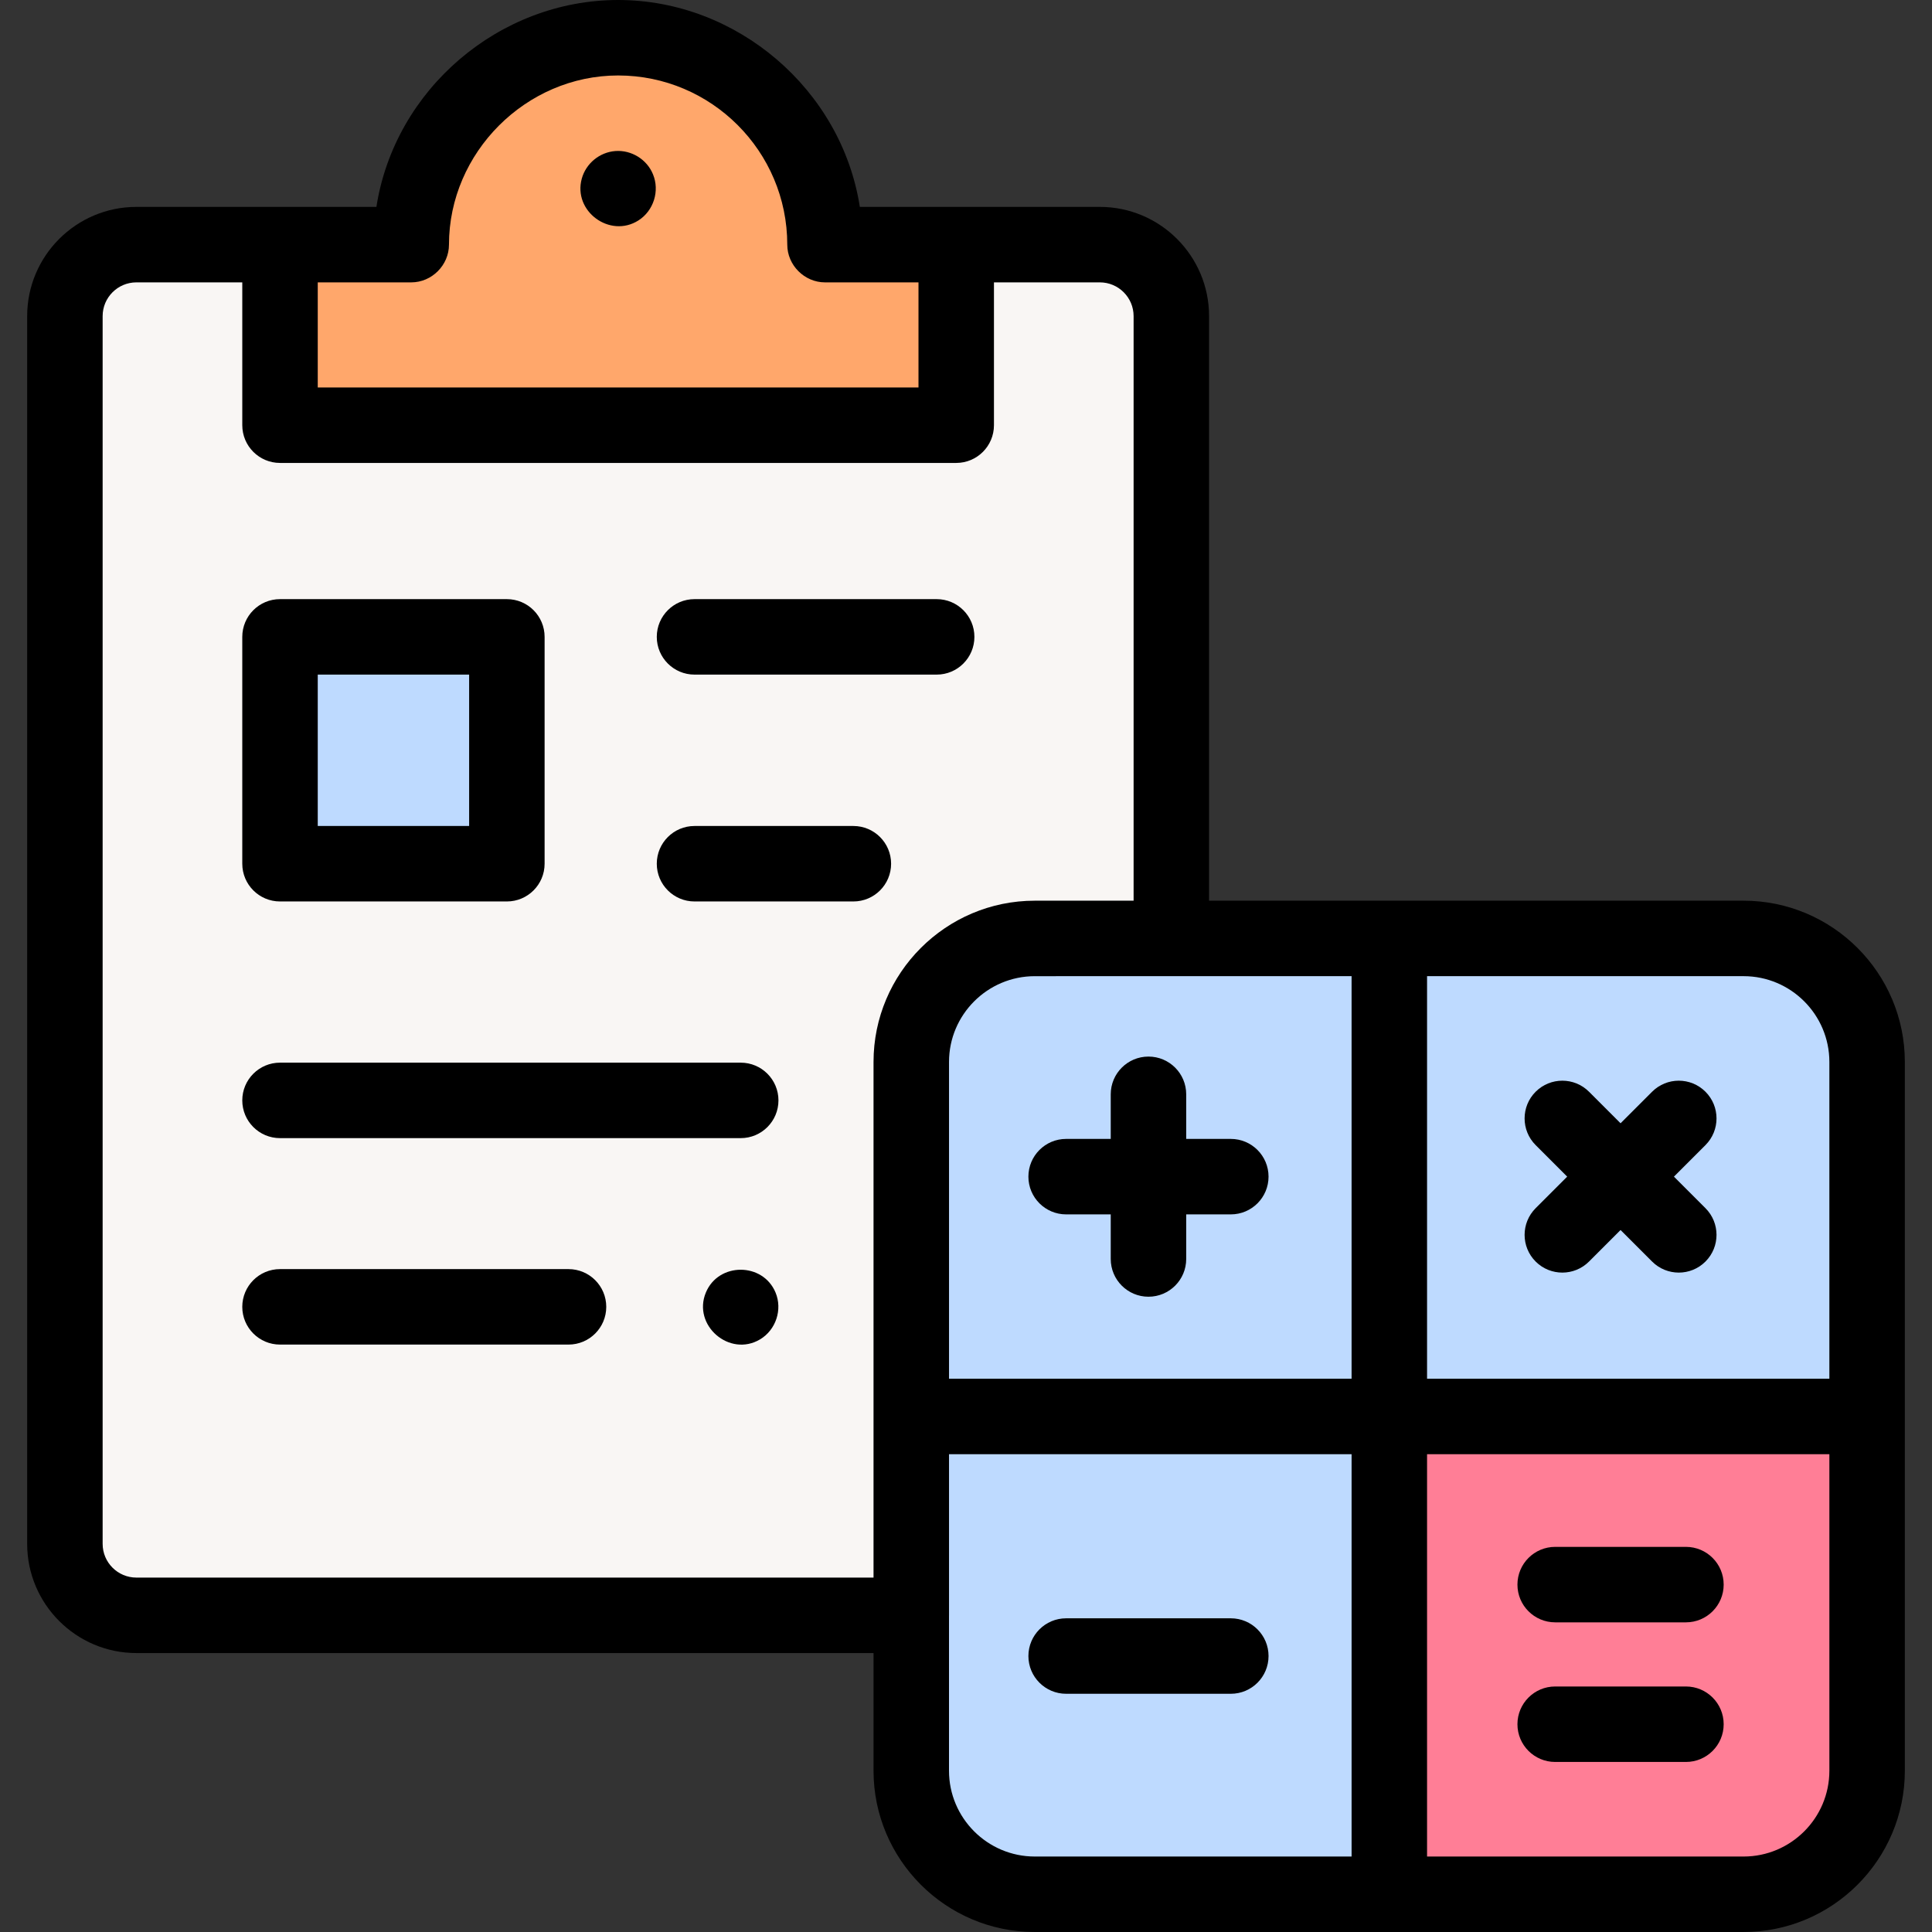
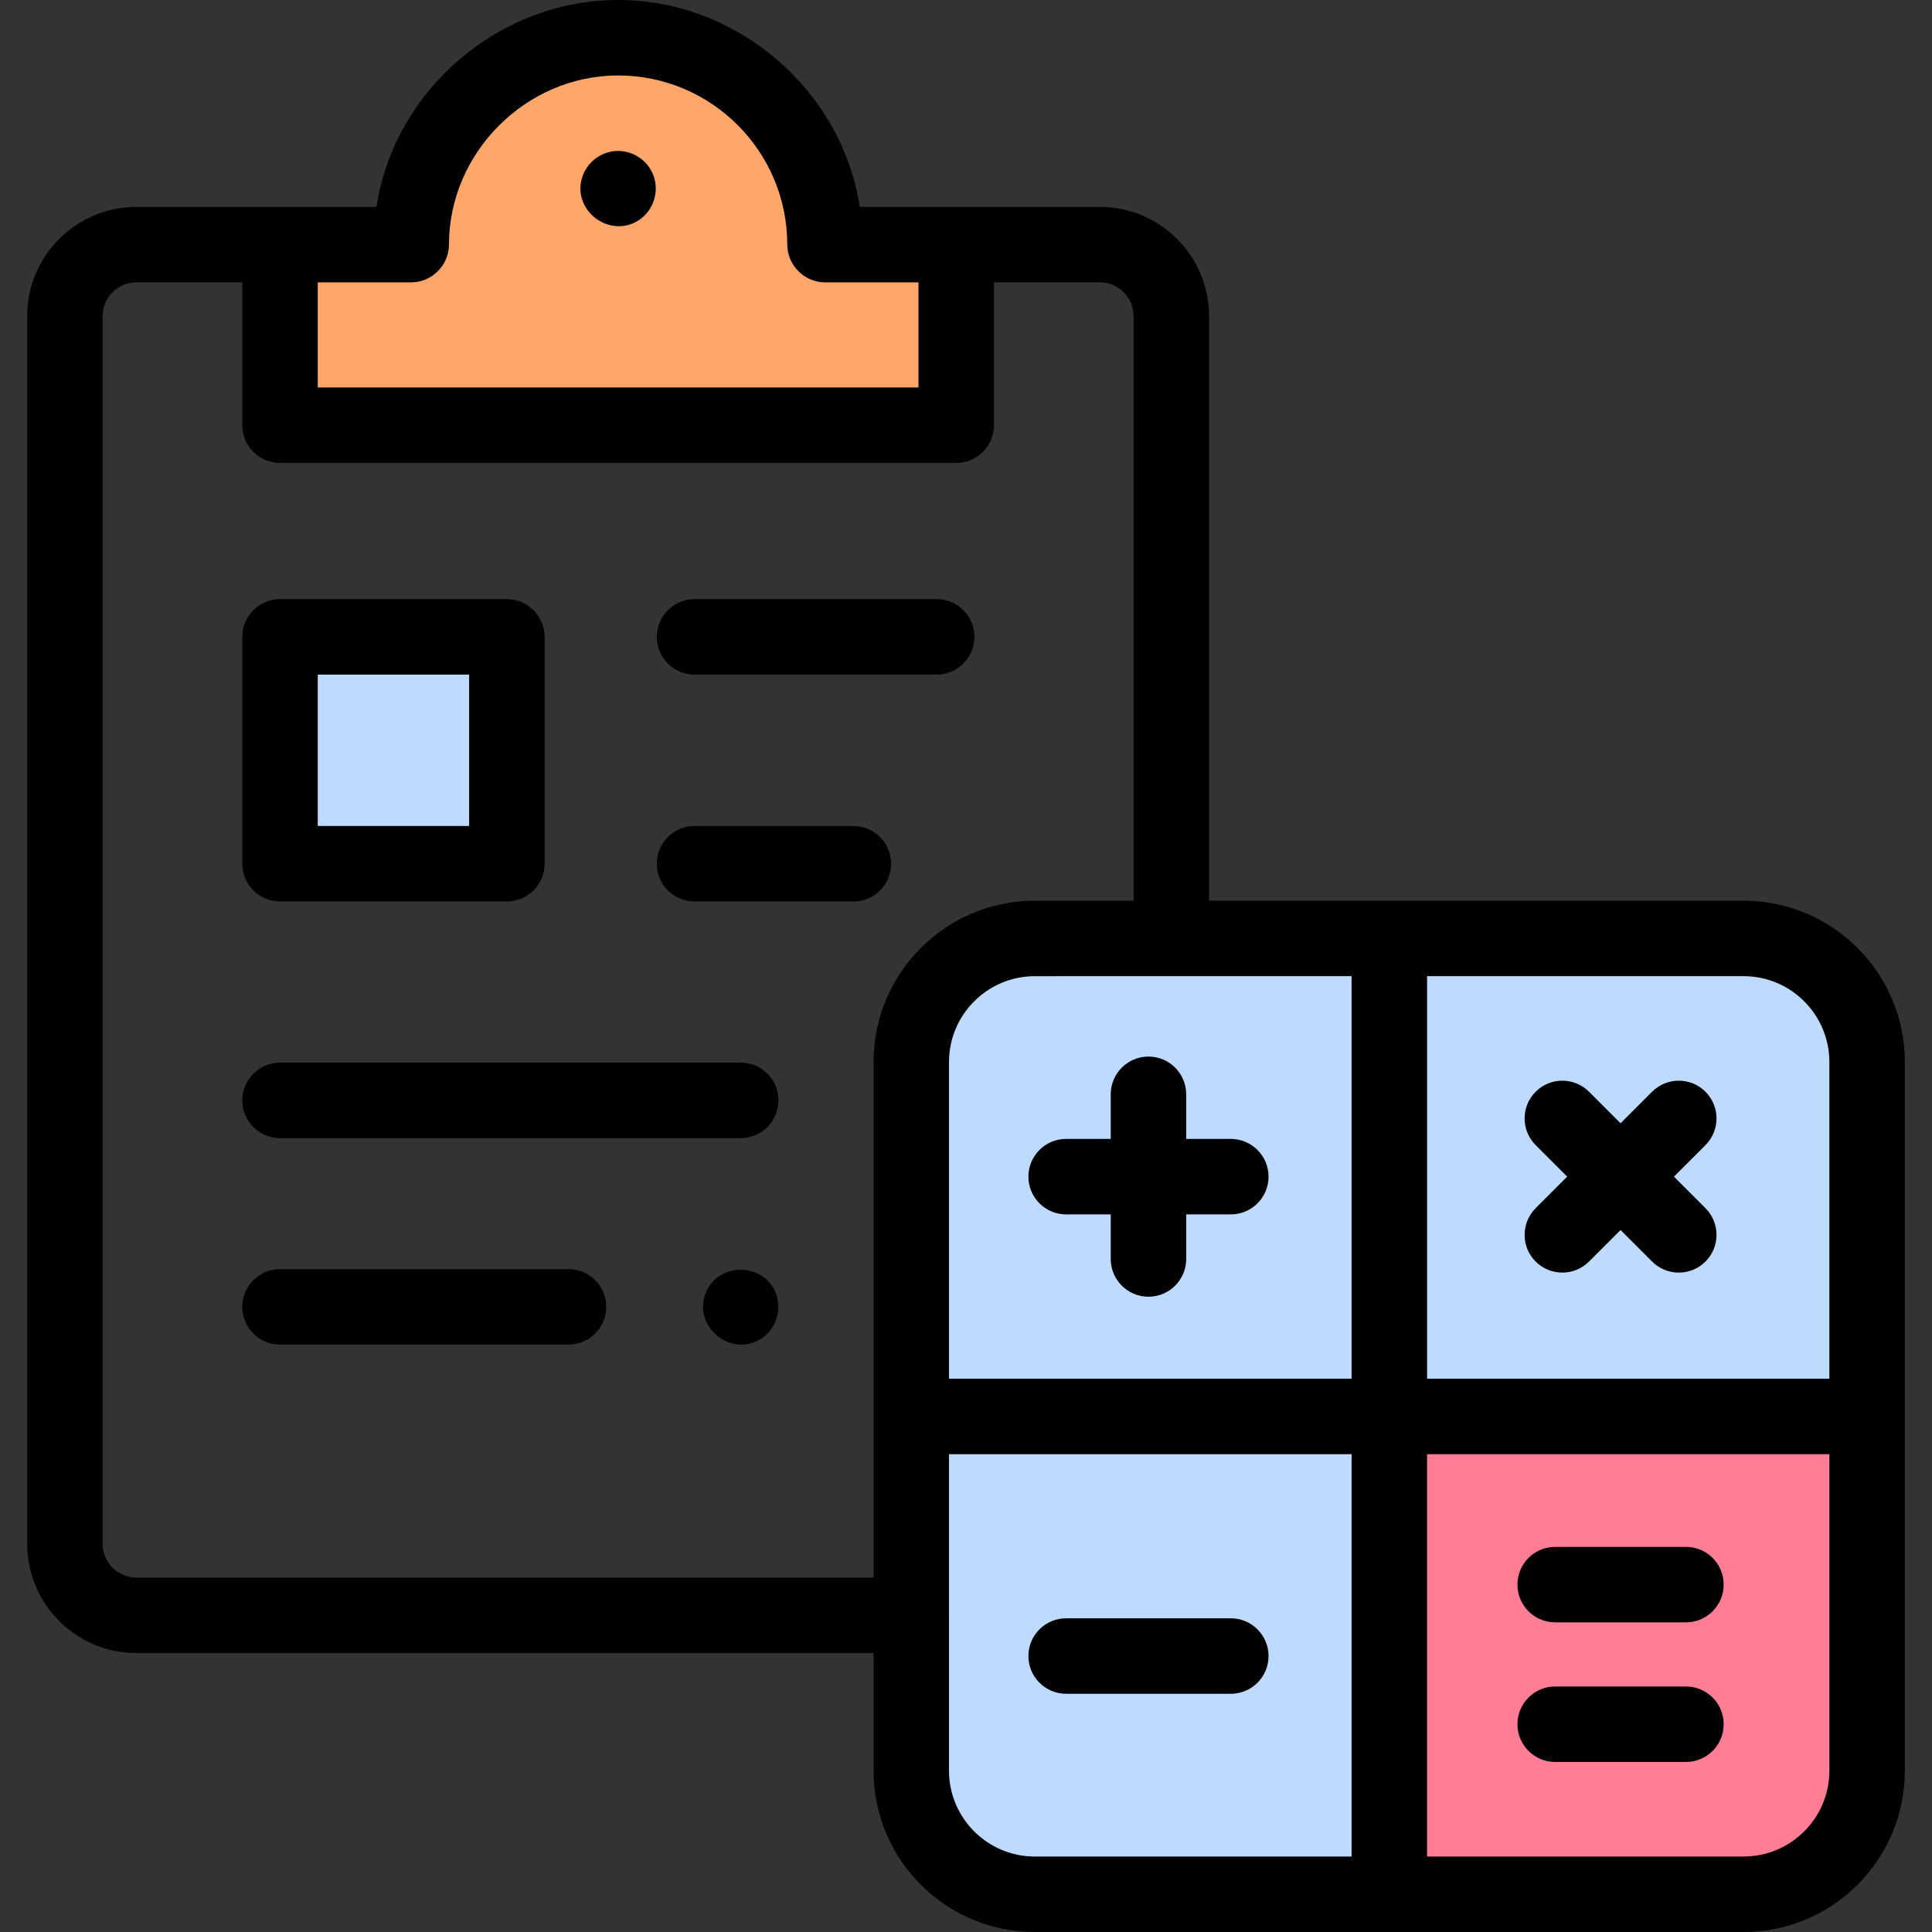
<svg xmlns="http://www.w3.org/2000/svg" id="Capa_1" enable-background="new 0 0 512 512" height="512" viewBox="0 0 512 512" width="512">
  <rect x="0" y="0" width="512" height="512" fill="#333333" stroke="none" />
  <g>
    <g>
-       <path d="m310.416 83.772v164.924h-36.18c-18.08 0-32.737 14.656-32.737 32.737v146.644h-205.359c-10.462 0-18.941-8.479-18.941-18.941v-325.364c0-10.462 8.479-18.941 18.941-18.941h72.841c0-30.284 24.557-54.831 54.831-54.831s54.821 24.547 54.821 54.831h72.841c10.462 0 18.942 8.48 18.942 18.941z" fill="#f9f6f4" />
-     </g>
+       </g>
    <g>
      <path d="m253.408 64.832v47.849h-179.202v-47.849h34.774c0-30.288 24.555-54.832 54.833-54.832s54.821 24.544 54.821 54.832z" fill="#ffa76b" />
    </g>
    <g>
      <g>
        <path d="m494.802 375.383v-93.951c0-18.082-14.658-32.74-32.74-32.74h-93.877v126.691z" fill="#bedaff" />
      </g>
      <g>
        <path d="m368.185 248.693h-93.951c-18.082 0-32.74 14.658-32.74 32.74v93.951h126.69v-126.691z" fill="#bedaff" />
      </g>
      <g>
        <path d="m241.494 375.383v93.877c0 18.082 14.658 32.74 32.74 32.74h93.951v-126.617z" fill="#bedaff" />
      </g>
      <g>
        <path d="m368.185 375.383v126.617h93.877c18.082 0 32.74-14.658 32.74-32.74v-93.877z" fill="#ff7e96" />
      </g>
    </g>
    <g>
      <path d="m74.207 168.779h60.118v60.118h-60.118z" fill="#bedaff" />
    </g>
    <g>
      <path d="m173.04 46.17c-1.614-3.941-5.717-6.461-9.962-6.145-4.17.311-7.781 3.27-8.898 7.301-2.398 8.653 7.454 15.887 14.997 11.099 4.045-2.567 5.704-7.839 3.863-12.255z" />
      <path d="m462.062 238.692h-141.646v-154.92c0-15.958-12.983-28.941-28.941-28.941h-63.611c-4.839-31.13-32.563-54.831-64.052-54.831-31.496 0-59.217 23.668-64.061 54.831h-63.611c-15.958 0-28.941 12.983-28.941 28.941v325.363c0 15.958 12.983 28.941 28.941 28.941h195.354v31.184c0 23.566 19.173 42.739 42.74 42.739h187.828c23.566 0 42.739-19.173 42.739-42.739v-187.827c0-23.568-19.173-42.741-42.739-42.741zm22.739 42.741v83.95h-106.616v-106.69h83.877c12.539-.001 22.739 10.201 22.739 22.74zm-126.616 83.95h-106.686v-83.95c0-12.537 10.199-22.736 22.736-22.736l83.949-.004v106.69zm-273.978-290.551h24.774c5.444 0 10-4.553 10-10.001 0-24.399 20.403-44.831 44.831-44.831 24.714 0 44.821 20.111 44.821 44.831 0 5.447 4.555 10.001 10 10.001h24.774v27.85h-159.2zm-48.067 343.245c-4.93 0-8.941-4.011-8.941-8.941v-325.364c0-4.931 4.011-8.941 8.941-8.941h28.067v37.851c0 5.522 4.477 10 10 10h179.201c5.523 0 10-4.478 10-10v-37.851h28.067c4.93 0 8.941 4.011 8.941 8.941v154.92h-26.182c-23.567 0-42.74 19.173-42.74 42.74v136.645zm215.354 51.184v-41.087c0-.033.005-.064.005-.097v-42.694h106.686v106.617h-83.951c-12.539 0-22.74-10.201-22.74-22.739zm233.307 0c0 12.538-10.201 22.739-22.739 22.739h-83.877v-106.617h106.617v83.878z" />
      <path d="m304.357 280.003c-5.523 0-10 4.478-10 10v11.821h-11.821c-5.523 0-10 4.478-10 10s4.477 10 10 10h11.821v11.82c0 5.522 4.477 10 10 10s10-4.478 10-10v-11.82h11.82c5.523 0 10-4.478 10-10s-4.477-10-10-10h-11.82v-11.821c0-5.523-4.477-10-10-10z" />
      <path d="m326.178 428.869h-43.641c-5.523 0-10 4.478-10 10s4.477 10 10 10h43.641c5.523 0 10-4.478 10-10s-4.477-10-10-10z" />
      <path d="m412.137 429.937h34.654c5.523 0 10-4.478 10-10s-4.477-10-10-10h-34.654c-5.523 0-10 4.478-10 10s4.477 10 10 10z" />
      <path d="m412.137 466.937h34.654c5.523 0 10-4.478 10-10s-4.477-10-10-10h-34.654c-5.523 0-10 4.478-10 10s4.477 10 10 10z" />
      <path d="m406.963 334.324c1.953 1.952 4.512 2.929 7.071 2.929s5.119-.977 7.071-2.929l8.359-8.359 8.359 8.359c1.953 1.952 4.512 2.929 7.071 2.929s5.119-.977 7.071-2.929c3.905-3.905 3.905-10.237 0-14.143l-8.358-8.358 8.358-8.358c3.905-3.905 3.906-10.237 0-14.143-3.905-3.903-10.237-3.904-14.142 0l-8.359 8.359-8.359-8.359c-3.905-3.904-10.237-3.904-14.142 0-3.905 3.905-3.905 10.237 0 14.143l8.358 8.358-8.358 8.358c-3.904 3.906-3.905 10.238 0 14.143z" />
      <path d="m74.207 238.896h60.118c5.523 0 10-4.478 10-10v-60.118c0-5.522-4.477-10-10-10h-60.118c-5.523 0-10 4.478-10 10v60.118c0 5.523 4.477 10 10 10zm10-60.118h40.118v40.118h-40.118z" />
      <path d="m184.054 178.778h64.173c5.523 0 10-4.478 10-10s-4.477-10-10-10h-64.173c-5.523 0-10 4.478-10 10s4.477 10 10 10z" />
      <path d="m236.152 228.896c0-5.522-4.477-10-10-10h-42.098c-5.523 0-10 4.478-10 10s4.477 10 10 10h42.098c5.523 0 10-4.477 10-10z" />
      <path d="m74.207 301.616h122.091c5.523 0 10-4.478 10-10s-4.477-10-10-10h-122.091c-5.523 0-10 4.478-10 10s4.477 10 10 10z" />
      <path d="m150.664 336.327h-76.457c-5.523 0-10 4.478-10 10s4.477 10 10 10h76.457c5.523 0 10-4.478 10-10s-4.477-10-10-10z" />
      <path d="m205.53 342.54c-3.356-8.062-15.13-8.061-18.47 0-3.605 8.701 6.298 17.233 14.377 12.4 4.189-2.505 5.971-7.895 4.093-12.4z" />
    </g>
  </g>
</svg>